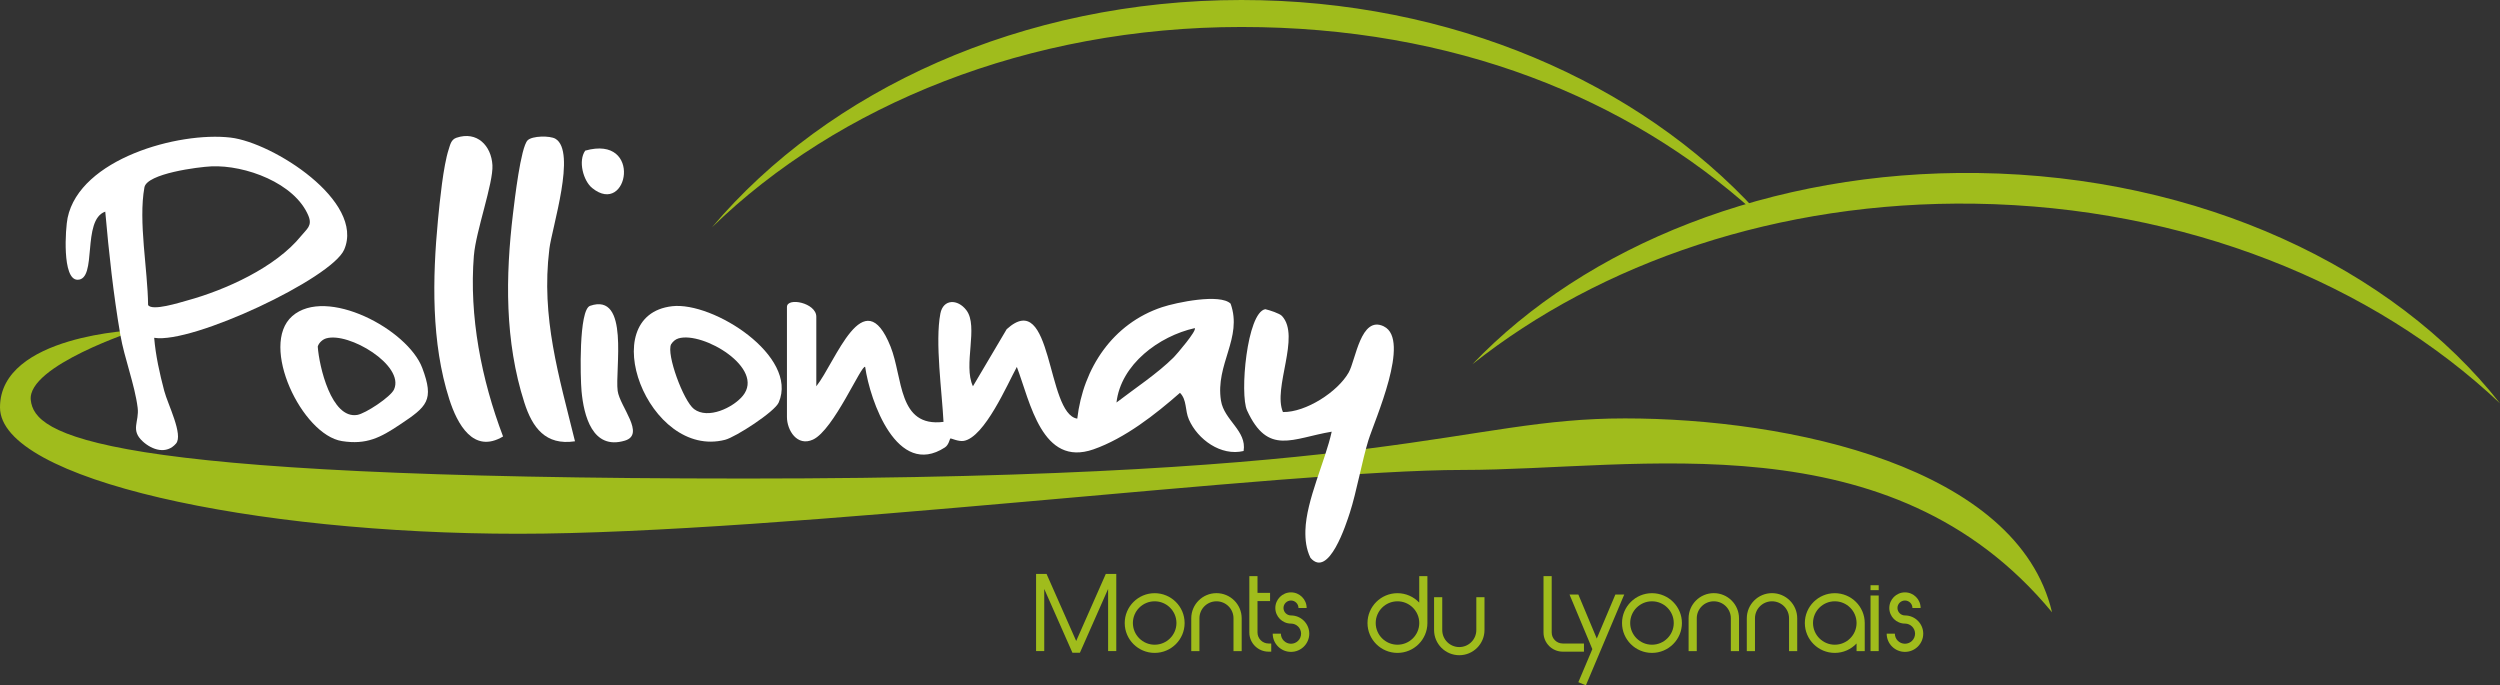
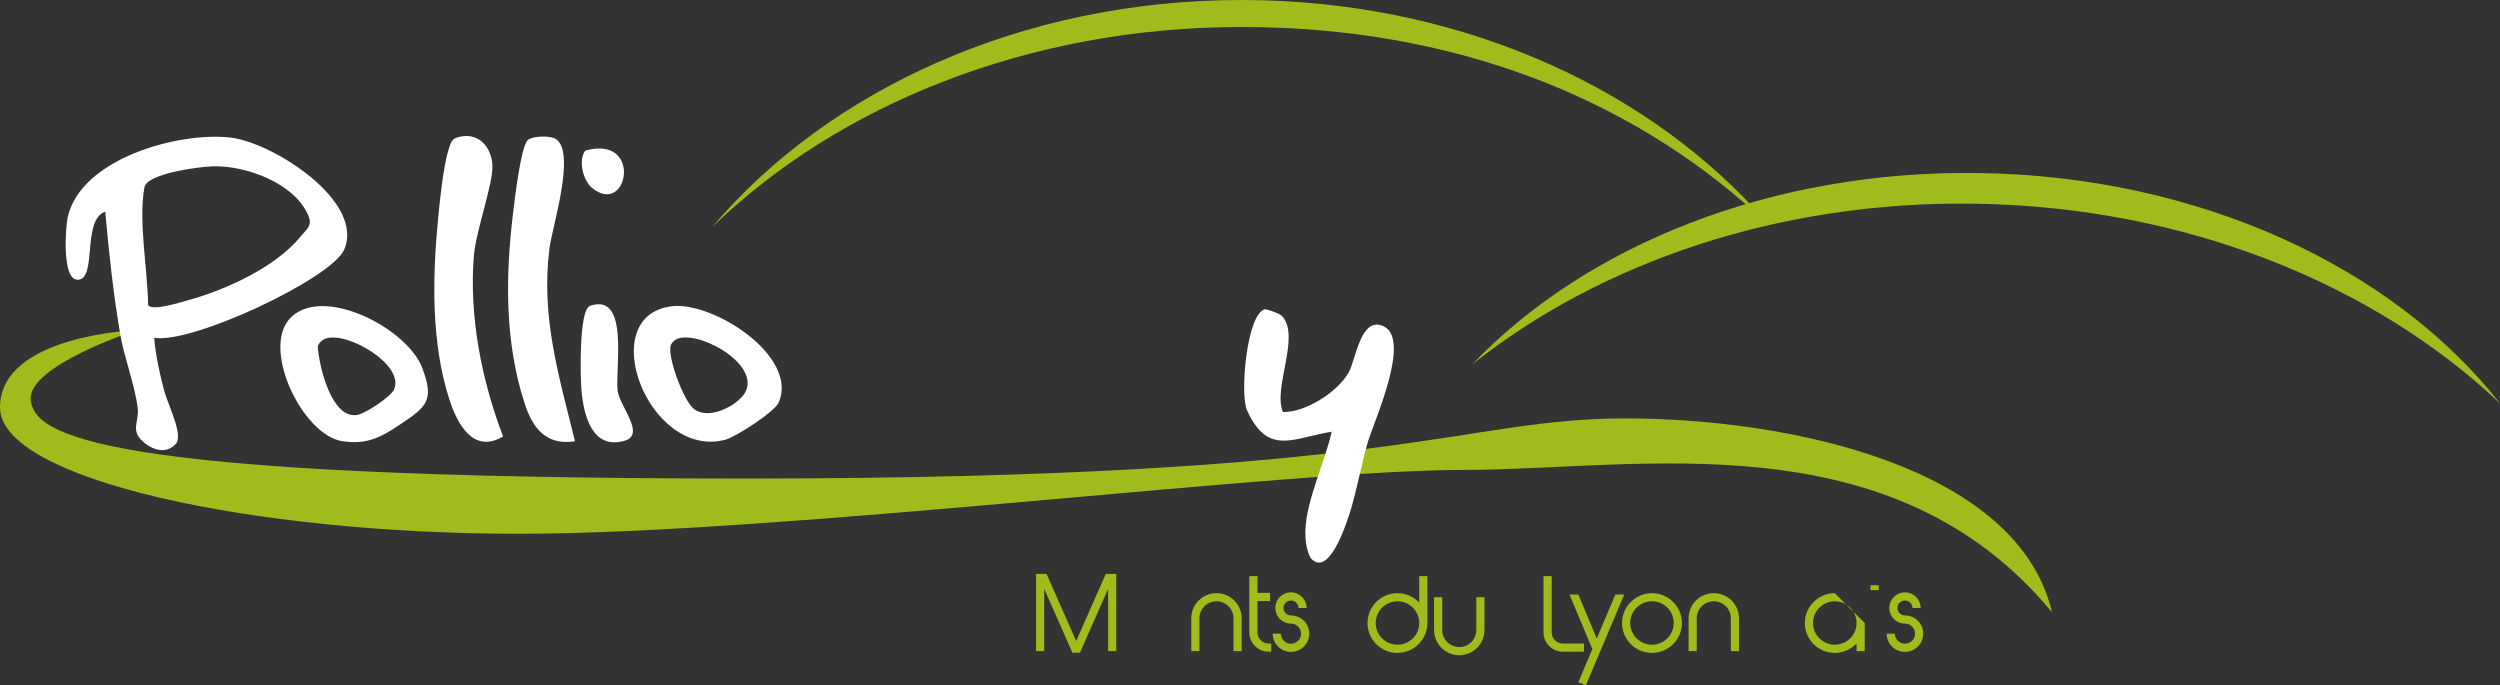
<svg xmlns="http://www.w3.org/2000/svg" width="321" height="88" viewBox="0 0 321 88" fill="none">
  <rect x="0" y="0" width="321" height="88" fill="#333333" stroke="none" />
  <g clip-path="url(#clip0_47_251)">
-     <path d="M148.259 76.165C146.139 76.165 144.414 77.885 144.414 79.998C144.414 82.112 146.139 83.832 148.259 83.832C150.38 83.832 152.105 82.112 152.105 79.998C152.105 77.885 150.38 76.165 148.259 76.165ZM148.259 82.781C146.719 82.781 145.463 81.53 145.463 79.994C145.463 78.458 146.719 77.207 148.259 77.207C149.8 77.207 151.056 78.458 151.056 79.994C151.056 81.53 149.8 82.781 148.259 82.781Z" fill="#A0BC1C" />
    <path d="M156.194 76.16C154.41 76.16 152.958 77.608 152.958 79.387V83.606H154.007V79.387C154.007 78.186 154.985 77.207 156.194 77.207C157.404 77.207 158.382 78.182 158.382 79.387V83.606H159.431V79.387C159.431 77.608 157.979 76.16 156.194 76.16Z" fill="#A0BC1C" />
    <path d="M212.114 76.165C209.993 76.165 208.268 77.885 208.268 79.998C208.268 82.112 209.993 83.832 212.114 83.832C214.234 83.832 215.959 82.112 215.959 79.998C215.959 77.885 214.234 76.165 212.114 76.165ZM212.114 82.781C210.573 82.781 209.317 81.53 209.317 79.994C209.317 78.458 210.573 77.207 212.114 77.207C213.654 77.207 214.91 78.458 214.91 79.994C214.91 81.53 213.654 82.781 212.114 82.781Z" fill="#A0BC1C" />
    <path d="M220.053 76.16C218.268 76.16 216.816 77.608 216.816 79.387V83.606H217.865V79.387C217.865 78.186 218.844 77.207 220.053 77.207C221.262 77.207 222.24 78.182 222.24 79.387V83.606H223.29V79.387C223.29 77.608 221.837 76.16 220.053 76.16Z" fill="#A0BC1C" />
-     <path d="M227.526 76.16C225.742 76.16 224.289 77.608 224.289 79.387V83.606H225.339V79.387C225.339 78.186 226.317 77.207 227.526 77.207C228.735 77.207 229.713 78.182 229.713 79.387V83.606H230.763V79.387C230.763 77.608 229.31 76.16 227.526 76.16Z" fill="#A0BC1C" />
    <path d="M161.464 81.212V77.173H163.076V76.127H161.464V73.972H160.414V81.212C160.414 82.568 161.522 83.673 162.883 83.673H163.227V82.626H162.883C162.102 82.626 161.464 81.995 161.464 81.212Z" fill="#A0BC1C" />
    <path d="M203.381 82.626H200.656C199.875 82.626 199.237 81.995 199.237 81.212V73.972H198.187V81.212C198.187 82.568 199.296 83.673 200.656 83.673H203.381V82.626Z" fill="#A0BC1C" />
    <path d="M189.559 80.902C189.559 82.103 188.581 83.083 187.372 83.083C186.163 83.083 185.185 82.108 185.185 80.902V76.684H184.135V80.902C184.135 82.681 185.588 84.129 187.372 84.129C189.156 84.129 190.609 82.681 190.609 80.902V76.684H189.559V80.902Z" fill="#A0BC1C" />
    <path d="M138.183 82.304L134.379 73.695H133.032V83.601H134.081V75.621L137.7 83.811H138.662L142.281 75.621V83.601H143.33V73.695H141.983L138.183 82.304Z" fill="#A0BC1C" />
    <path d="M182.229 77.374C181.528 76.633 180.537 76.165 179.433 76.165C177.313 76.165 175.587 77.885 175.587 79.998C175.587 82.112 177.313 83.832 179.433 83.832C181.553 83.832 183.279 82.112 183.279 79.998V73.972H182.229V77.374ZM179.437 82.781C177.896 82.781 176.641 81.53 176.641 79.994C176.641 78.458 177.896 77.207 179.437 77.207C180.978 77.207 182.233 78.458 182.233 79.994C182.233 81.53 180.978 82.781 179.437 82.781Z" fill="#A0BC1C" />
    <path d="M207.415 76.336L205.027 81.99L202.659 76.336H201.525L204.456 83.346L202.659 87.594L203.628 88L208.553 76.336H207.415Z" fill="#A0BC1C" />
-     <path d="M235.587 76.165C233.467 76.165 231.741 77.885 231.741 79.998C231.741 82.112 233.467 83.832 235.587 83.832C236.687 83.832 237.682 83.367 238.383 82.622V83.602H239.433V79.998C239.433 77.885 237.707 76.165 235.587 76.165ZM235.587 82.781C234.046 82.781 232.791 81.53 232.791 79.994C232.791 78.458 234.046 77.207 235.587 77.207C237.128 77.207 238.383 78.458 238.383 79.994C238.383 81.53 237.128 82.781 235.587 82.781Z" fill="#A0BC1C" />
-     <path d="M241.225 76.462H240.176V83.602H241.225V76.462Z" fill="#A0BC1C" />
+     <path d="M235.587 76.165C233.467 76.165 231.741 77.885 231.741 79.998C231.741 82.112 233.467 83.832 235.587 83.832C236.687 83.832 237.682 83.367 238.383 82.622V83.602H239.433V79.998ZM235.587 82.781C234.046 82.781 232.791 81.53 232.791 79.994C232.791 78.458 234.046 77.207 235.587 77.207C237.128 77.207 238.383 78.458 238.383 79.994C238.383 81.53 237.128 82.781 235.587 82.781Z" fill="#A0BC1C" />
    <path d="M241.225 75.143H240.176V75.775H241.225V75.143Z" fill="#A0BC1C" />
    <path d="M165.763 79.023C165.234 79.023 164.801 78.592 164.801 78.065C164.801 77.537 165.234 77.106 165.763 77.106C166.292 77.106 166.724 77.537 166.724 78.065H167.774C167.774 76.96 166.871 76.06 165.763 76.06C164.654 76.06 163.752 76.96 163.752 78.065C163.752 79.17 164.654 80.069 165.763 80.069C166.481 80.069 167.06 80.651 167.06 81.363C167.06 82.074 166.476 82.656 165.763 82.656C165.049 82.656 164.465 82.074 164.465 81.363H163.416C163.416 82.652 164.47 83.702 165.763 83.702C167.056 83.702 168.11 82.652 168.11 81.363C168.11 80.074 167.056 79.023 165.763 79.023Z" fill="#A0BC1C" />
    <path d="M244.597 79.023C244.068 79.023 243.635 78.592 243.635 78.065C243.635 77.537 244.068 77.106 244.597 77.106C245.126 77.106 245.558 77.537 245.558 78.065H246.608C246.608 76.96 245.705 76.06 244.597 76.06C243.488 76.06 242.586 76.96 242.586 78.065C242.586 79.17 243.488 80.069 244.597 80.069C245.315 80.069 245.894 80.651 245.894 81.363C245.894 82.074 245.311 82.656 244.597 82.656C243.883 82.656 243.3 82.074 243.3 81.363H242.25C242.25 82.652 243.304 83.702 244.597 83.702C245.89 83.702 246.944 82.652 246.944 81.363C246.944 80.074 245.89 79.023 244.597 79.023Z" fill="#A0BC1C" />
    <path d="M159.402 0C131.218 0 106.33 11.555 91.408 29.195C107.598 13.476 132.049 3.465 159.402 3.465C186.755 3.465 209.065 12.626 225.225 27.174C225.322 27.14 225.423 27.111 225.519 27.078C210.443 10.639 186.44 0 159.402 0Z" fill="#A0BC1C" />
    <path d="M321 51.791C304.76 36.448 280.607 26.546 253.527 26.153C228.357 25.788 205.505 33.715 189.056 46.768C203.561 31.572 227.299 21.846 253.997 22.215C282.509 22.604 307.342 34.414 321 51.791Z" fill="#A0BC1C" />
    <path d="M17.545 42.382C17.545 42.382 0 43.01 0 52.305C0 61.6 32.559 68.535 66.541 68.535C100.523 68.535 165.171 60.341 187.771 60.341C210.371 60.341 242.775 53.565 263.481 78.617C259.056 59.868 229.659 53.724 208.633 53.724C187.607 53.724 179.71 61.445 95.779 61.445C11.848 61.445 4.425 55.775 3.951 51.364C3.476 46.953 17.545 42.382 17.545 42.382Z" fill="#A0BC1C" />
    <path d="M19.8 43.374C24.678 44.186 42.593 35.753 44.193 32.054C46.876 25.839 35.036 18.297 29.599 17.665C22.915 16.887 10.257 20.39 8.678 27.982C8.405 29.292 7.943 35.912 9.954 35.921C12.545 35.929 10.454 28.237 13.515 27.174C13.985 32.464 14.556 37.783 15.454 43.002C15.971 45.998 17.306 49.397 17.675 52.356C17.902 54.159 16.71 55.193 18.326 56.675C19.544 57.792 21.378 58.374 22.6 56.955C23.566 55.833 21.53 51.887 21.089 50.192C20.501 47.953 19.989 45.685 19.796 43.37L19.8 43.374ZM19.015 39.164C18.973 34.657 17.747 28.434 18.544 24.056C18.868 22.282 25.455 21.436 27.139 21.361C31.471 21.168 37.857 23.495 39.604 27.714C40.133 28.994 39.386 29.4 38.659 30.3C35.397 34.33 28.952 37.243 23.99 38.595C23.117 38.834 19.514 39.989 19.015 39.164Z" fill="white" />
-     <path d="M158.021 39.001C156.677 37.653 151.035 38.838 149.225 39.436C142.864 41.541 139.069 47.283 138.322 53.753C134.312 53.147 135.223 36.846 129.257 42.27L124.925 49.598C123.636 46.873 125.672 41.914 124.085 39.834C122.96 38.356 121.104 38.382 120.743 40.265C120.042 43.923 120.957 50.33 121.146 54.168C115.268 54.908 115.948 48.501 114.349 44.504C110.902 35.887 107.312 46.45 104.814 49.598V40.667C104.814 38.88 101.044 38.126 101.044 39.419V53.544C101.044 55.248 102.354 57.378 104.386 56.444C107.048 55.222 110.625 46.752 111.086 47.108C111.712 51.468 115.188 61.441 121.322 57.453C121.839 57.118 121.927 56.373 122.032 56.302C122.112 56.248 123.06 56.733 123.762 56.608C126.428 56.122 129.354 49.334 130.563 47.112C132.28 51.627 133.787 60.01 140.404 57.696C144.435 56.285 148.343 53.218 151.509 50.439C152.424 51.359 152.13 52.674 152.655 53.866C153.78 56.423 156.765 58.604 159.679 57.909C160.112 55.302 157.177 53.979 156.774 51.443C156.027 46.764 159.578 43.4 158.012 38.997L158.021 39.001ZM150.699 45.885C148.675 47.919 145.661 49.911 143.356 51.682C143.918 46.781 148.814 43.161 153.403 42.131C153.726 42.424 151.056 45.53 150.703 45.885H150.699Z" fill="white" />
    <path d="M177.695 41.91C174.714 40.453 174.08 46.224 173.173 47.823C171.767 50.309 167.686 52.95 164.73 52.908C163.395 49.811 167.039 43.178 164.604 40.571C164.293 40.236 163 39.821 162.463 39.7C160.103 40.114 159.163 50.644 160.124 52.703C162.807 58.554 165.943 56.269 170.99 55.428C170.167 59.203 167.728 64.2 167.614 68.092C167.581 69.326 167.715 70.506 168.265 71.628C170.604 74.332 172.862 67.25 173.328 65.807C174.164 63.229 174.92 59.052 175.692 56.562C176.523 53.892 181.175 43.613 177.691 41.914L177.695 41.91Z" fill="white" />
    <path d="M60.852 32.786C61.104 29.66 63.359 23.503 63.228 21.206C63.086 18.716 61.259 16.791 58.61 17.686C57.909 17.921 57.804 18.599 57.611 19.184C56.918 21.298 56.465 25.843 56.238 28.207C55.52 35.728 55.361 44.006 57.691 51.267C58.703 54.423 60.772 58.328 64.593 56.043C61.826 48.748 60.214 40.62 60.848 32.782L60.852 32.786Z" fill="white" />
    <path d="M70.53 32.003C70.874 29.208 74.044 19.444 71.323 17.82C70.622 17.401 68.325 17.427 67.742 18.021C66.86 18.916 66.079 25.696 65.874 27.383C64.895 35.506 64.799 43.809 67.326 51.69C68.355 54.904 70.043 57.231 73.829 56.662C71.764 48.258 69.455 40.767 70.534 32.003H70.53Z" fill="white" />
    <path d="M37.517 40.595C33.264 44.341 38.781 55.833 43.907 56.637C47.073 57.135 48.857 56.181 51.347 54.519C54.823 52.201 55.789 51.418 54.219 47.245C52.35 42.282 41.896 36.741 37.517 40.595ZM50.595 50.004C50.163 50.966 46.926 53.105 45.868 53.276C42.539 53.825 40.968 46.994 40.8 44.5C40.926 44.031 41.409 43.588 41.875 43.45C44.768 42.587 51.985 46.907 50.595 50.004Z" fill="white" />
    <path d="M86.299 39.319C76.21 40.487 83.238 59.01 93.105 56.469C94.457 56.122 99.474 52.879 99.99 51.673C102.551 45.726 91.581 38.708 86.295 39.319H86.299ZM95.372 50.828C94.125 52.343 90.9 53.887 89.108 52.519C87.747 51.477 85.535 45.467 86.169 44.207C86.395 43.86 86.706 43.571 87.113 43.45C90.254 42.516 98.29 47.283 95.372 50.828Z" fill="white" />
    <path d="M75.765 39.269C74.296 39.779 74.514 48.514 74.669 50.217C74.955 53.335 76.055 57.834 80.232 56.578C82.911 55.775 79.581 52.197 79.308 50.188C78.943 47.514 80.883 37.494 75.765 39.269Z" fill="white" />
    <path d="M76.038 24.144C80.656 27.873 82.579 17.255 75.144 19.34C74.203 20.658 74.896 23.223 76.038 24.144Z" fill="white" />
  </g>
  <defs>
    <clipPath id="clip0_47_251">
      <rect width="321" height="88" fill="white" />
    </clipPath>
  </defs>
</svg>